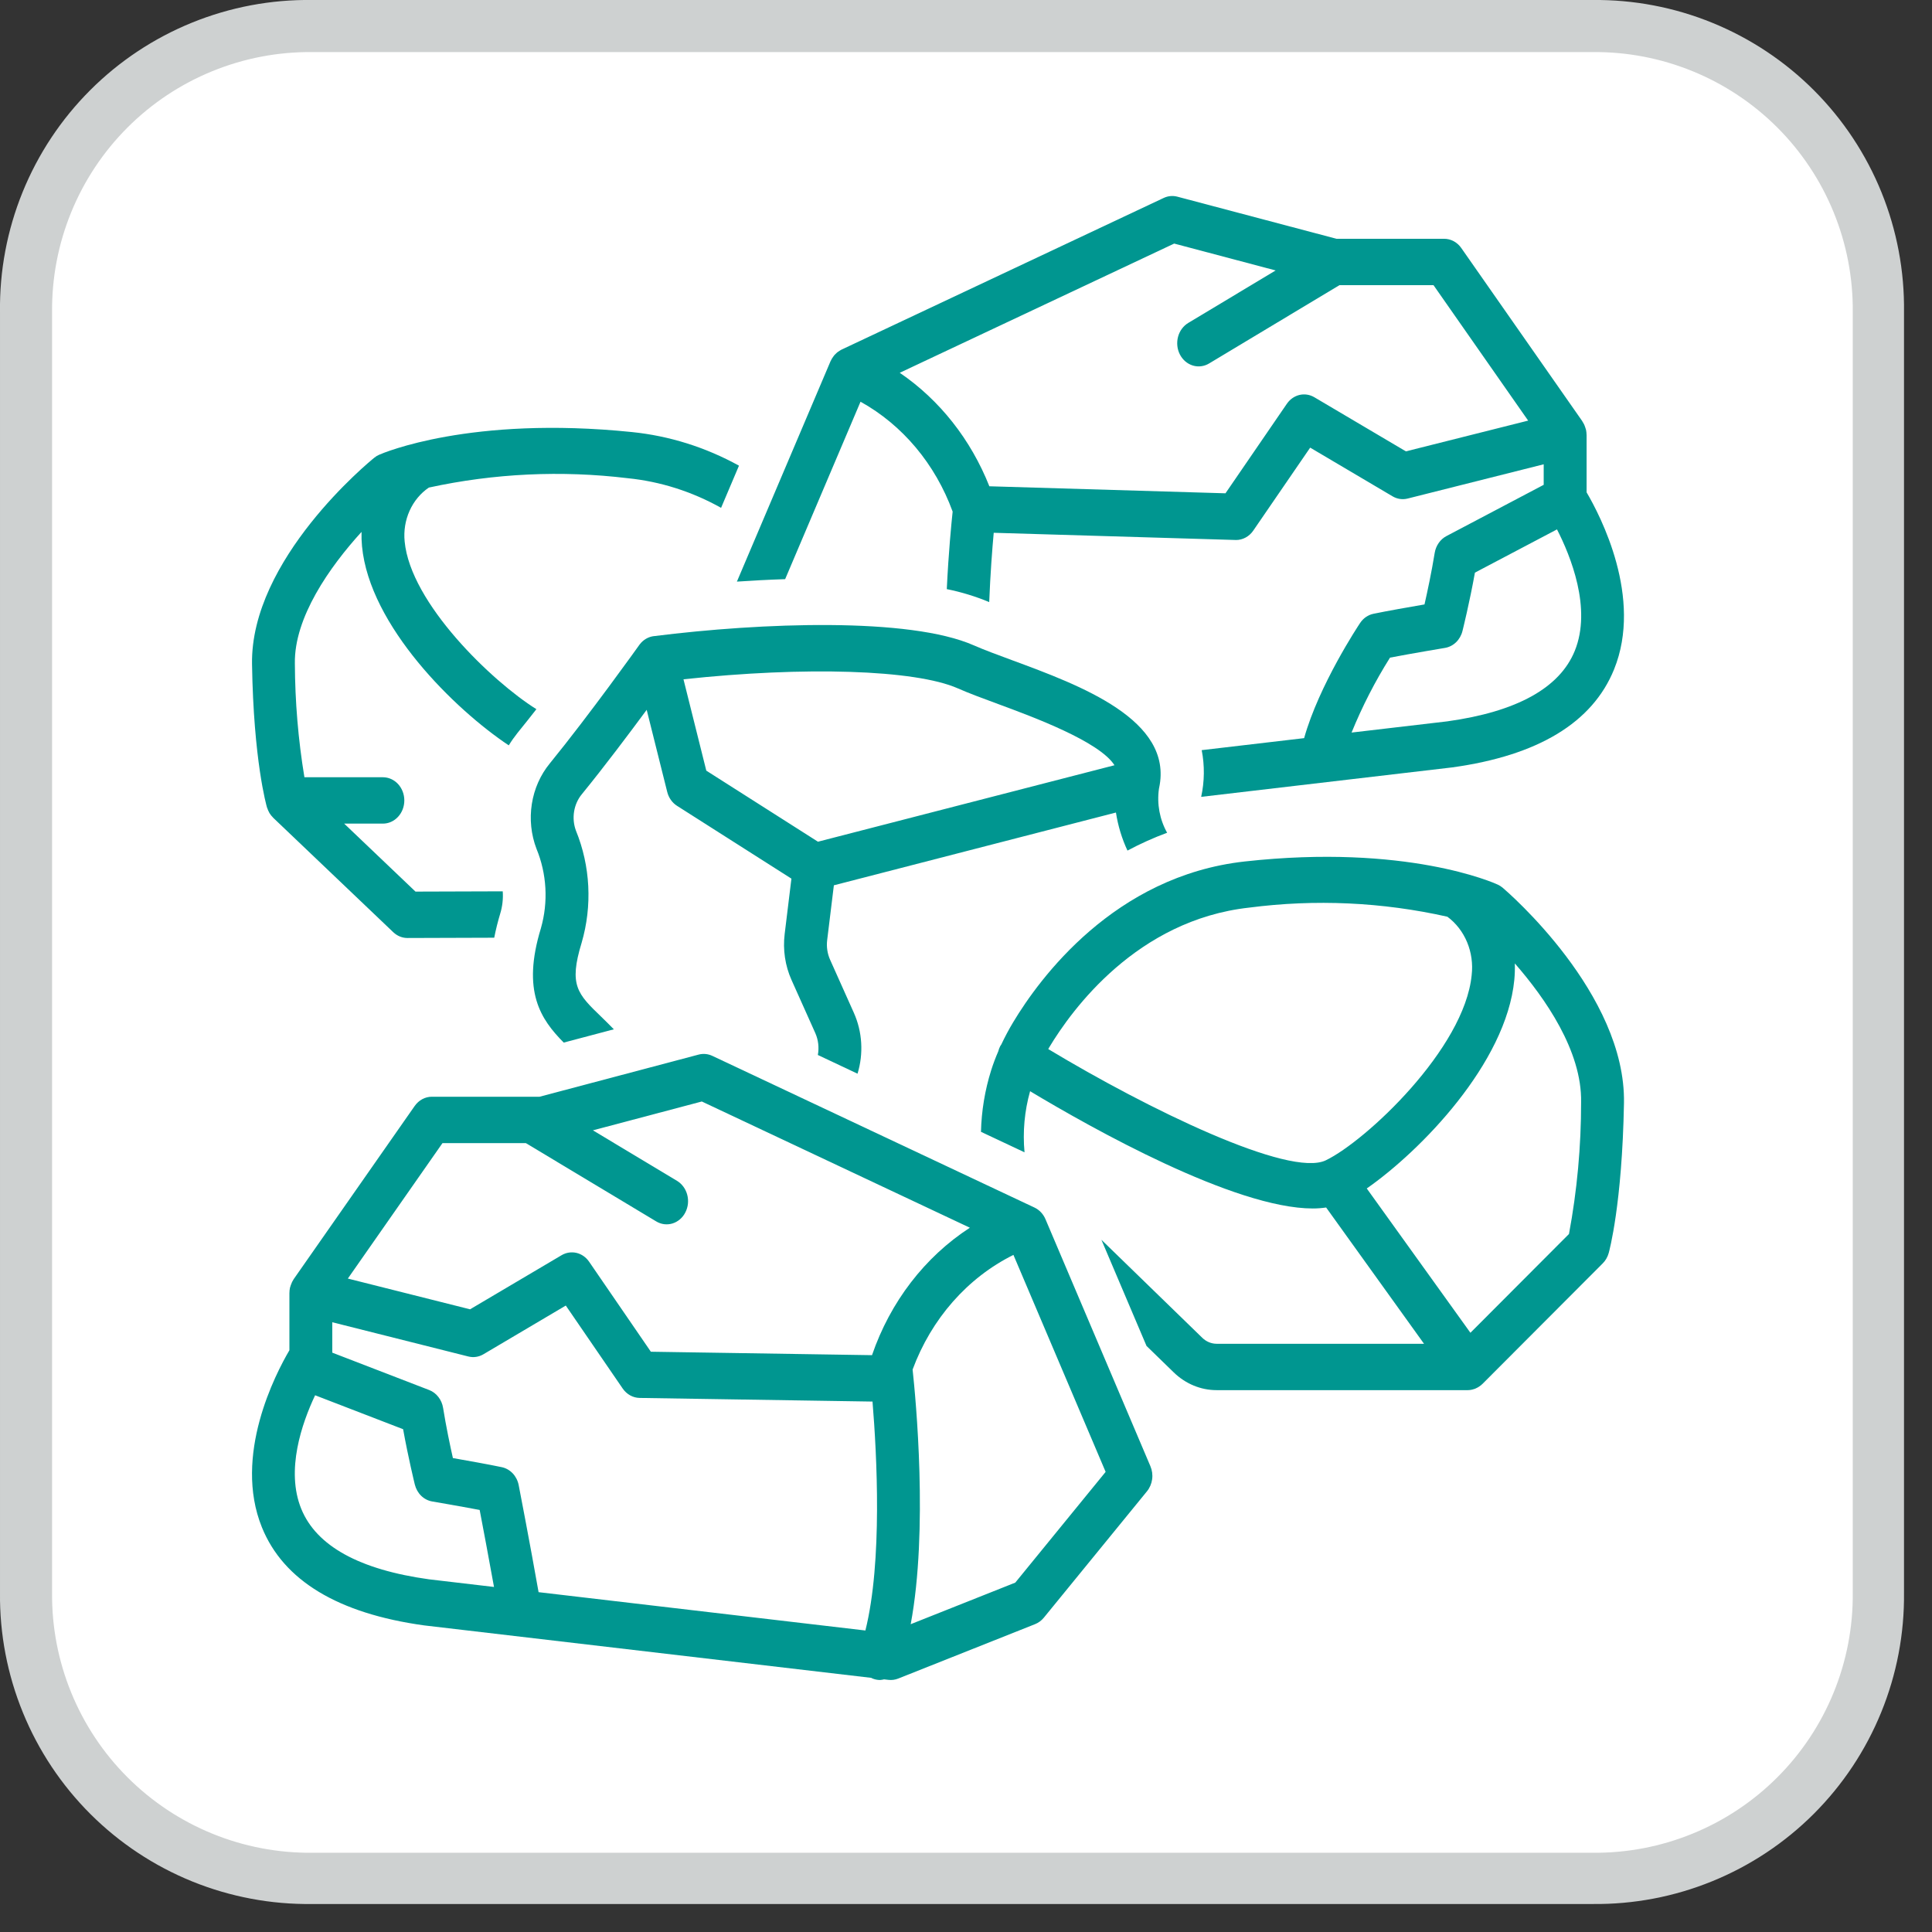
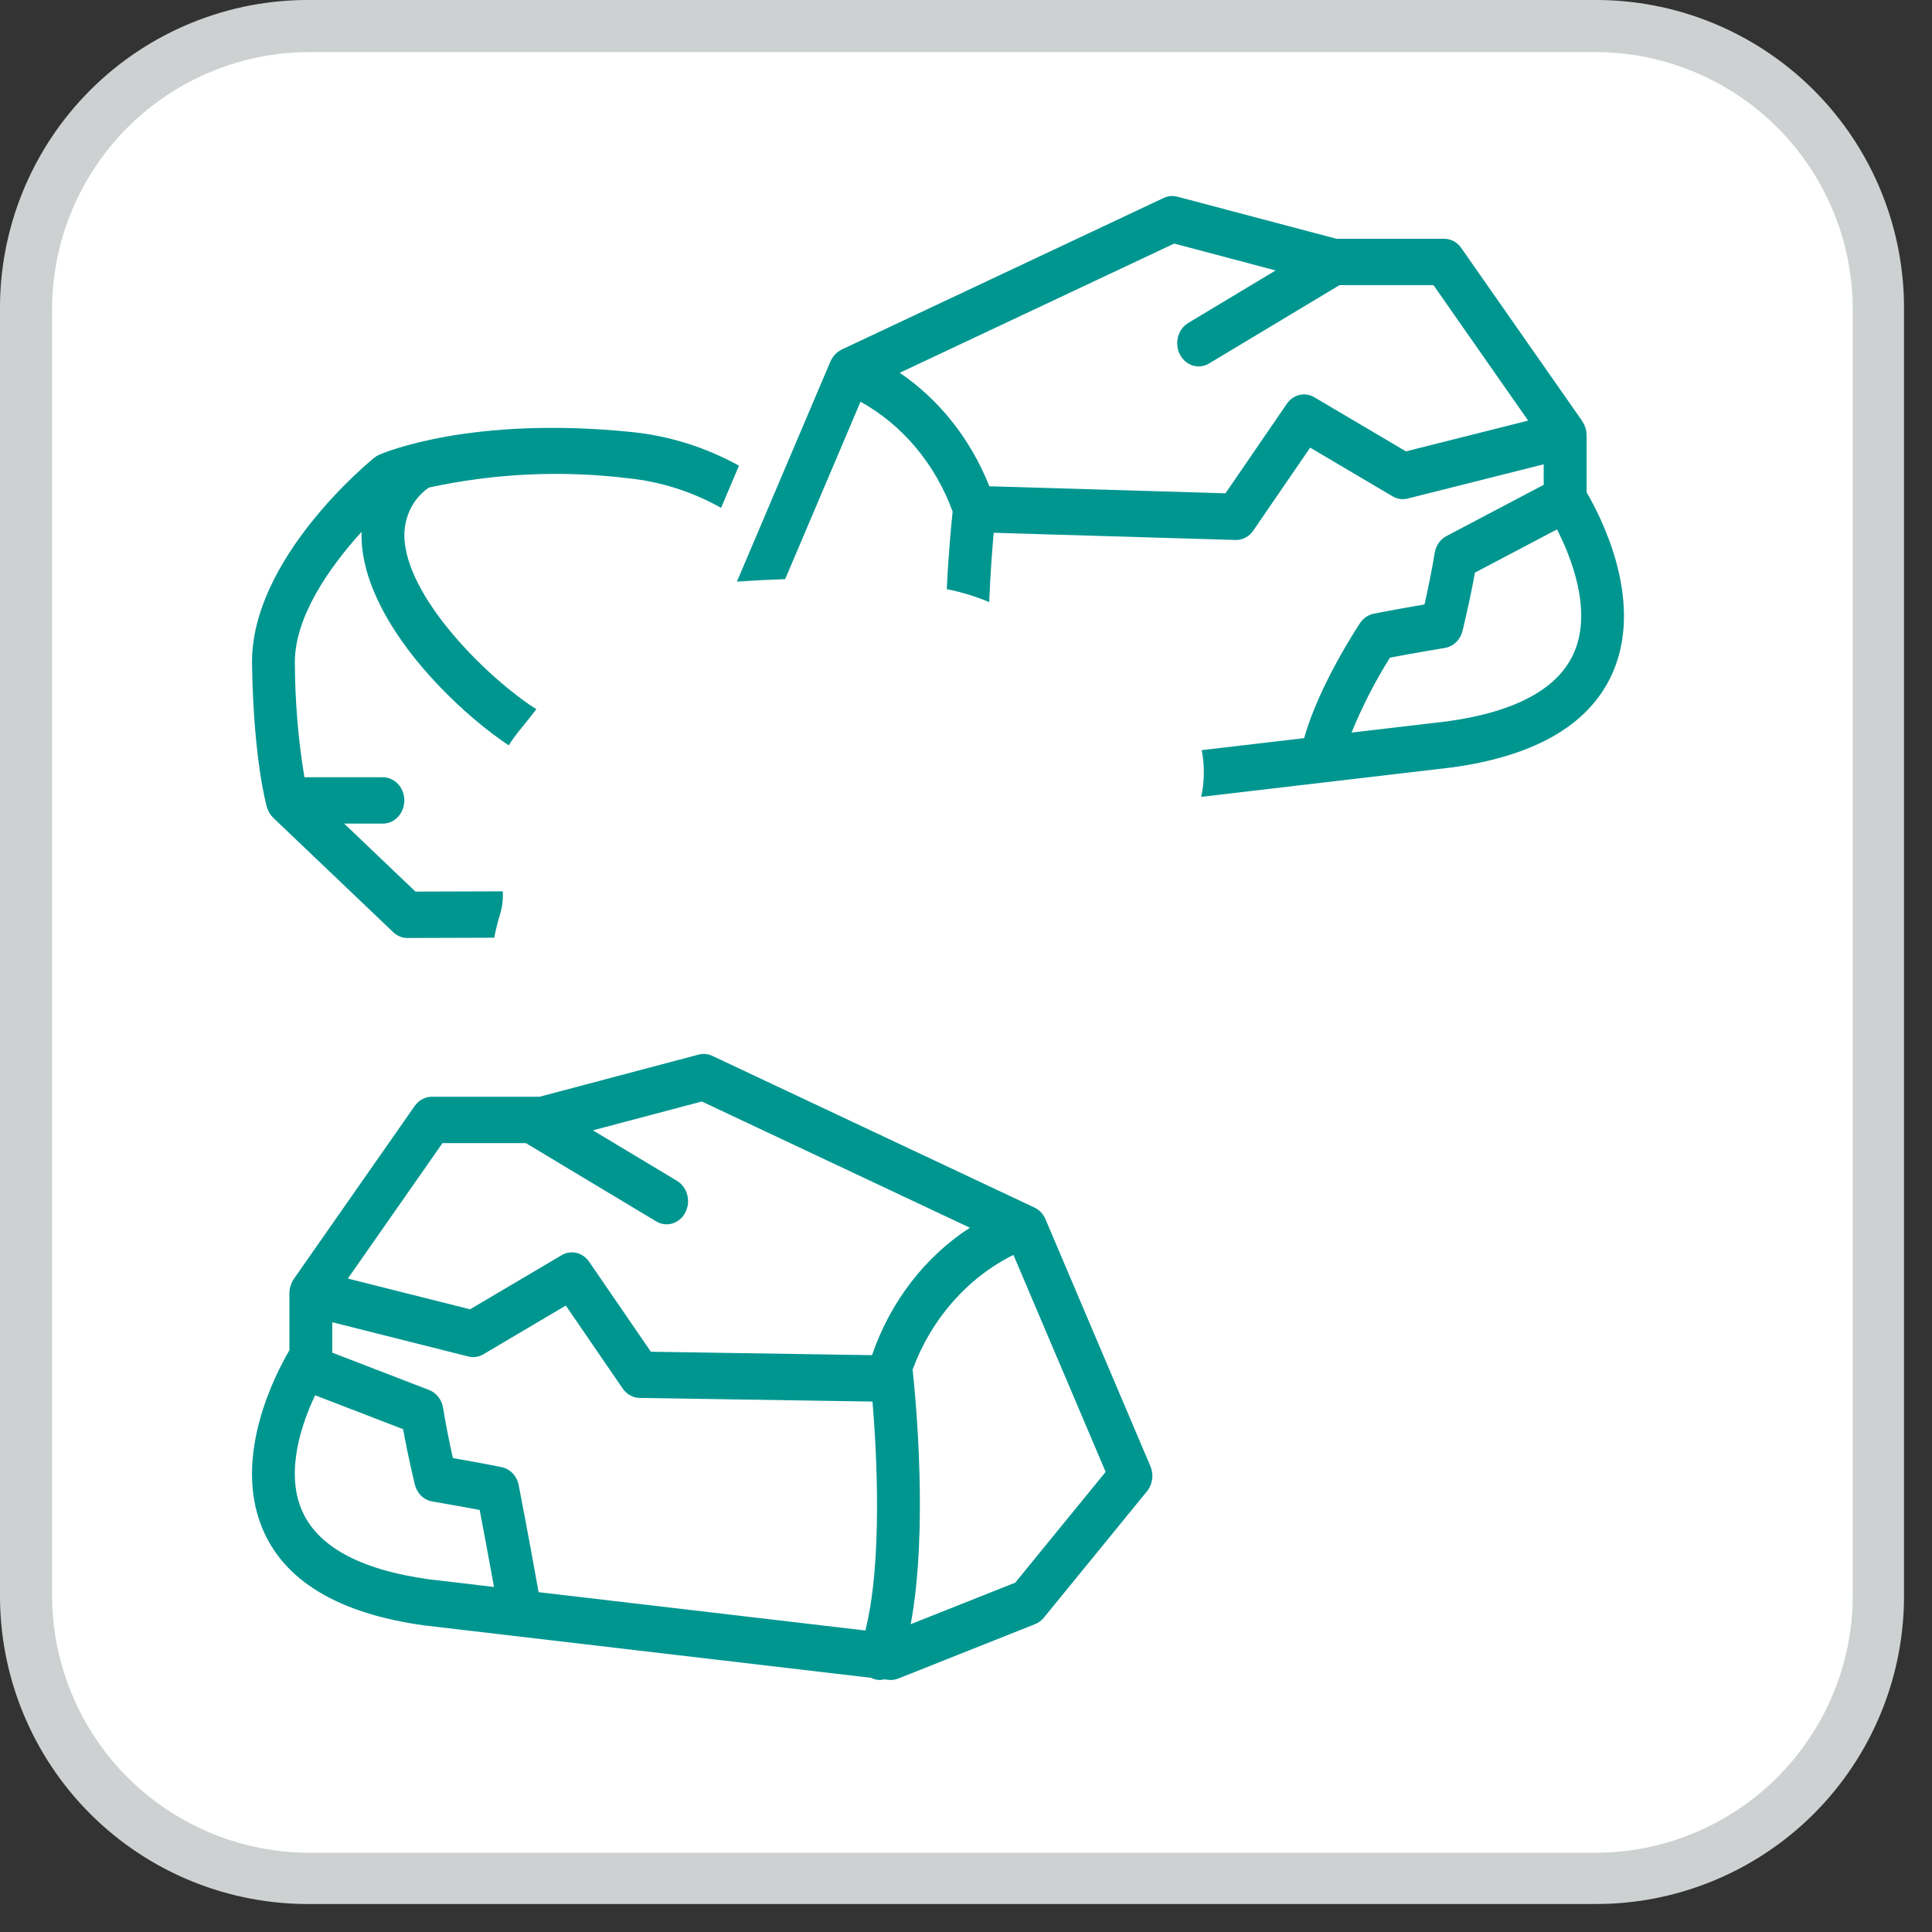
<svg xmlns="http://www.w3.org/2000/svg" width="69" height="69" viewBox="0 0 69 69" fill="none">
  <rect x="0" y="0" width="69" height="69" fill="#333333" stroke="none" />
  <g clip-path="url(#clip0_717_311)">
    <path d="M11.15 67.29H56.88C58.248 67.293 59.603 67.025 60.867 66.503C62.131 65.981 63.28 65.214 64.247 64.247C65.214 63.28 65.981 62.131 66.503 60.867C67.025 59.603 67.293 58.248 67.29 56.88V11.15C67.291 9.783 67.023 8.428 66.5 7.165C65.978 5.901 65.211 4.753 64.244 3.786C63.277 2.819 62.129 2.053 60.865 1.53C59.602 1.007 58.248 0.739 56.88 0.74H11.15C8.408 0.801 5.796 1.918 3.857 3.857C1.918 5.796 0.801 8.408 0.74 11.15V56.88C0.739 58.248 1.007 59.602 1.53 60.865C2.053 62.129 2.819 63.277 3.786 64.244C4.753 65.211 5.901 65.978 7.165 66.5C8.428 67.023 9.783 67.291 11.15 67.29Z" fill="white" />
    <path d="M56.88 68H11.15C9.683 68.02 8.226 67.746 6.866 67.195C5.507 66.644 4.271 65.826 3.232 64.79C2.193 63.754 1.372 62.52 0.817 61.161C0.262 59.803 -0.016 58.347 6.0486e-05 56.88V11.15C-0.02 9.68 0.254 8.221 0.808 6.859C1.361 5.497 2.181 4.26 3.221 3.221C4.26 2.181 5.497 1.361 6.859 0.808C8.221 0.254 9.68 -0.02 11.15 6.0486e-05H56.88C58.347 -0.016 59.803 0.262 61.161 0.817C62.52 1.372 63.754 2.193 64.79 3.232C65.826 4.271 66.644 5.507 67.195 6.866C67.746 8.226 68.02 9.683 68 11.15V56.88C68.016 58.345 67.74 59.798 67.186 61.154C66.633 62.511 65.815 63.743 64.779 64.779C63.743 65.815 62.511 66.633 61.154 67.186C59.798 67.74 58.345 68.016 56.88 68ZM11.15 1.86C9.927 1.848 8.713 2.08 7.581 2.543C6.448 3.005 5.419 3.689 4.554 4.554C3.689 5.419 3.005 6.448 2.543 7.581C2.08 8.713 1.848 9.927 1.86 11.15V56.88C1.848 58.103 2.08 59.317 2.543 60.449C3.005 61.582 3.689 62.611 4.554 63.476C5.419 64.341 6.448 65.025 7.581 65.487C8.713 65.95 9.927 66.182 11.15 66.17H56.88C58.103 66.182 59.317 65.95 60.449 65.487C61.582 65.025 62.611 64.341 63.476 63.476C64.341 62.611 65.025 61.582 65.487 60.449C65.95 59.317 66.182 58.103 66.17 56.88V11.15C66.182 9.927 65.95 8.713 65.487 7.581C65.025 6.448 64.341 5.419 63.476 4.554C62.611 3.689 61.582 3.005 60.449 2.543C59.317 2.08 58.103 1.848 56.88 1.86H11.15Z" fill="#CED1D1" />
-     <path d="M57.453 44.754C57.473 44.684 57.934 43.005 57.999 39.397C58.07 35.494 53.845 31.857 53.666 31.704C53.613 31.66 53.554 31.622 53.493 31.594C53.362 31.533 50.229 30.128 44.455 30.767C39.793 31.284 37.121 34.95 36.189 36.502C36.033 36.761 35.89 37.029 35.76 37.305C35.748 37.324 35.734 37.34 35.723 37.36C35.692 37.419 35.669 37.483 35.652 37.549C35.556 37.771 35.47 37.998 35.397 38.23C35.175 38.937 35.053 39.676 35.035 40.422L36.59 41.154C36.522 40.419 36.59 39.678 36.789 38.972C38.984 40.29 44.087 43.16 46.888 43.16C47.047 43.16 47.205 43.148 47.362 43.125L50.858 47.992H43.452C43.263 47.992 43.081 47.916 42.94 47.78L39.336 44.278L40.947 48.069L41.917 49.012C42.338 49.422 42.885 49.649 43.452 49.648H52.423L52.424 49.648C52.499 49.647 52.573 49.634 52.644 49.609C52.656 49.605 52.667 49.603 52.679 49.599C52.748 49.571 52.814 49.533 52.874 49.485C52.88 49.48 52.887 49.479 52.892 49.474C52.901 49.467 52.907 49.458 52.915 49.451C52.924 49.443 52.934 49.437 52.943 49.428L57.241 45.12C57.34 45.021 57.414 44.894 57.453 44.754ZM47.352 41.439C46.048 42.068 40.995 39.609 37.438 37.467C37.45 37.446 37.46 37.425 37.473 37.404C38.285 36.052 40.607 32.859 44.611 32.415C46.972 32.108 49.364 32.217 51.692 32.74C52 32.967 52.243 33.282 52.396 33.648C52.549 34.015 52.606 34.421 52.56 34.82C52.306 37.456 48.775 40.753 47.352 41.439ZM56.035 44.071L52.515 47.599L48.813 42.445C50.733 41.107 53.796 37.972 54.083 34.992C54.101 34.798 54.107 34.603 54.101 34.408C55.183 35.647 56.501 37.534 56.468 39.364C56.469 40.945 56.324 42.522 56.035 44.071Z" fill="#009690" />
-     <path d="M41.398 28.135C41.915 25.709 38.582 24.478 36.147 23.579C35.631 23.388 35.144 23.209 34.781 23.049C32.478 22.035 27.187 22.237 23.354 22.719C23.341 22.72 23.328 22.722 23.316 22.724C23.137 22.755 22.973 22.854 22.856 23.003L22.855 23.005L22.854 23.006L22.852 23.007L22.852 23.008L22.851 23.009L22.85 23.01L22.848 23.013L22.847 23.014L22.843 23.019L22.842 23.02L22.84 23.023L22.839 23.024L22.839 23.025L22.838 23.027L22.83 23.037C22.794 23.088 21.06 25.516 19.635 27.266C19.3 27.674 19.078 28.176 18.994 28.714C18.91 29.253 18.967 29.806 19.159 30.311C19.529 31.205 19.586 32.215 19.318 33.152C18.628 35.408 19.312 36.405 20.133 37.235L21.923 36.761C21.768 36.601 21.615 36.451 21.478 36.318C20.626 35.497 20.308 35.191 20.772 33.672C21.158 32.354 21.086 30.929 20.569 29.665C20.488 29.448 20.466 29.21 20.504 28.979C20.542 28.749 20.639 28.534 20.784 28.36C21.582 27.381 22.454 26.221 23.096 25.351L23.829 28.282C23.881 28.491 24.007 28.67 24.179 28.779L28.265 31.38L28.024 33.356C27.955 33.918 28.04 34.49 28.269 35L29.118 36.896C29.226 37.139 29.258 37.414 29.209 37.678L30.626 38.346C30.845 37.631 30.799 36.852 30.496 36.174L29.647 34.278C29.549 34.059 29.512 33.814 29.542 33.573L29.781 31.618L39.855 29.019C39.928 29.492 40.067 29.95 40.267 30.378C40.726 30.133 41.199 29.92 41.683 29.741C41.418 29.27 41.314 28.714 41.391 28.169C41.393 28.157 41.396 28.146 41.398 28.135ZM29.213 30.061L25.225 27.523L24.41 24.261C28.735 23.793 32.684 23.914 34.205 24.583C34.608 24.761 35.115 24.948 35.652 25.146C36.887 25.602 39.26 26.478 39.803 27.33L29.213 30.061Z" fill="#009690" />
    <path d="M14.811 39.498L10.491 45.681L10.488 45.686C10.446 45.749 10.412 45.819 10.388 45.892C10.382 45.909 10.377 45.925 10.372 45.942C10.367 45.959 10.36 45.975 10.356 45.992C10.344 46.052 10.337 46.112 10.337 46.173L10.336 46.18V48.223C9.844 49.06 8.316 51.987 9.354 54.548C10.124 56.447 12.069 57.624 15.149 58.05L31.116 59.923C31.13 59.93 31.142 59.939 31.157 59.945C31.244 59.981 31.337 60 31.431 60C31.479 59.997 31.527 59.989 31.574 59.977L31.731 59.995C31.848 60.009 31.967 59.993 32.078 59.949L36.97 58.004C37.089 57.956 37.196 57.877 37.28 57.774L40.965 53.259C41.063 53.138 41.126 52.99 41.148 52.831C41.17 52.673 41.148 52.511 41.086 52.365L37.338 43.542C37.259 43.357 37.12 43.21 36.948 43.128L25.439 37.709C25.285 37.637 25.114 37.621 24.951 37.664L19.269 39.169H15.422C15.304 39.169 15.187 39.199 15.081 39.256C14.975 39.313 14.883 39.396 14.811 39.498ZM15.328 56.405C12.836 56.061 11.299 55.214 10.759 53.887C10.198 52.511 10.781 50.833 11.254 49.831L14.397 51.043C14.581 52.064 14.805 52.975 14.815 53.019C14.854 53.174 14.932 53.314 15.043 53.422C15.153 53.529 15.29 53.599 15.437 53.624C15.448 53.626 16.393 53.787 17.131 53.927C17.251 54.554 17.455 55.633 17.643 56.677L15.328 56.405ZM30.907 58.232L19.235 56.863C18.929 55.124 18.529 53.064 18.525 53.042C18.494 52.882 18.42 52.736 18.313 52.622C18.205 52.508 18.069 52.43 17.921 52.399C17.451 52.3 16.681 52.163 16.175 52.074C16.074 51.625 15.931 50.944 15.825 50.283C15.802 50.138 15.744 50.003 15.656 49.891C15.569 49.778 15.456 49.693 15.328 49.644L11.867 48.309V47.223L16.726 48.446C16.909 48.492 17.101 48.464 17.266 48.366L20.207 46.627L22.24 49.592C22.311 49.694 22.402 49.777 22.506 49.835C22.611 49.893 22.727 49.924 22.844 49.926L31.161 50.056C31.316 51.944 31.521 55.773 30.907 58.232ZM39.487 52.567L36.26 56.522L32.525 58.007C33.155 54.642 32.705 49.947 32.593 48.912C33.264 47.099 34.553 45.633 36.194 44.818L39.487 52.567ZM18.78 40.825L23.435 43.621C23.523 43.675 23.62 43.708 23.72 43.721C23.82 43.733 23.921 43.725 24.018 43.695C24.115 43.665 24.205 43.615 24.284 43.547C24.363 43.48 24.429 43.396 24.477 43.3C24.526 43.205 24.557 43.101 24.569 42.992C24.58 42.884 24.572 42.775 24.544 42.67C24.516 42.565 24.47 42.468 24.407 42.382C24.344 42.297 24.267 42.226 24.179 42.173L21.175 40.369L25.065 39.339L34.638 43.847C33.029 44.891 31.796 46.496 31.143 48.399L23.245 48.276L21.04 45.062C20.93 44.901 20.77 44.789 20.589 44.746C20.409 44.704 20.22 44.733 20.058 44.828L16.788 46.761L12.423 45.663L15.803 40.825L18.78 40.825Z" fill="#009690" />
    <path d="M28.041 20.684L30.733 14.347C32.234 15.179 33.404 16.575 34.023 18.272C33.978 18.695 33.876 19.734 33.814 21.04C34.331 21.144 34.838 21.299 35.329 21.503C35.369 20.493 35.437 19.61 35.49 19.028L44.123 19.285L44.144 19.286C44.264 19.286 44.382 19.255 44.489 19.197C44.595 19.139 44.688 19.055 44.759 18.951L46.792 15.987L49.733 17.725C49.898 17.823 50.091 17.852 50.274 17.805L55.132 16.582V17.315L51.658 19.146C51.549 19.203 51.455 19.287 51.382 19.392C51.309 19.497 51.26 19.618 51.239 19.747C51.129 20.428 50.979 21.128 50.875 21.587C50.352 21.677 49.543 21.819 49.051 21.921C48.859 21.961 48.689 22.078 48.575 22.25C48.509 22.348 47.108 24.464 46.576 26.362L42.918 26.791C43.026 27.342 43.019 27.912 42.899 28.459L51.865 27.407C54.931 26.984 56.875 25.806 57.645 23.907C58.683 21.347 57.156 18.42 56.664 17.583V15.54L56.663 15.532C56.662 15.472 56.656 15.411 56.644 15.352C56.64 15.334 56.632 15.319 56.628 15.302C56.623 15.285 56.618 15.268 56.612 15.252C56.588 15.178 56.554 15.109 56.511 15.046L56.509 15.04L52.188 8.857C52.117 8.755 52.025 8.672 51.919 8.615C51.813 8.558 51.696 8.528 51.578 8.528H47.731L42.048 7.024C41.886 6.981 41.714 6.997 41.561 7.069L30.052 12.488C30.047 12.49 30.042 12.494 30.036 12.497C30.023 12.504 30.01 12.513 29.997 12.52C29.968 12.537 29.939 12.556 29.912 12.576C29.9 12.585 29.89 12.596 29.878 12.606C29.852 12.628 29.827 12.653 29.803 12.679C29.793 12.691 29.785 12.703 29.775 12.715C29.753 12.743 29.732 12.774 29.713 12.805C29.706 12.818 29.699 12.831 29.692 12.844C29.682 12.864 29.671 12.881 29.662 12.901L26.318 20.772C26.863 20.735 27.443 20.704 28.041 20.684ZM56.241 23.247C55.701 24.573 54.163 25.42 51.686 25.763L48.27 26.163C48.652 25.228 49.111 24.332 49.643 23.487C50.423 23.337 51.596 23.141 51.609 23.139C51.756 23.114 51.892 23.044 52.003 22.937C52.113 22.83 52.193 22.691 52.231 22.536C52.243 22.49 52.484 21.52 52.676 20.451L55.607 18.907C56.089 19.848 56.859 21.73 56.241 23.247ZM41.935 8.699L45.559 9.659L42.438 11.533C42.35 11.586 42.273 11.657 42.21 11.742C42.147 11.827 42.1 11.925 42.073 12.029C42.045 12.134 42.037 12.244 42.048 12.352C42.059 12.46 42.09 12.565 42.139 12.66C42.188 12.755 42.254 12.839 42.333 12.907C42.412 12.974 42.502 13.024 42.599 13.054C42.696 13.084 42.797 13.093 42.897 13.08C42.997 13.068 43.094 13.034 43.182 12.981L47.837 10.185H51.197L54.577 15.022L50.211 16.12L46.942 14.188C46.779 14.092 46.591 14.062 46.41 14.105C46.23 14.148 46.069 14.26 45.959 14.421L43.767 17.618L35.334 17.367C34.672 15.696 33.556 14.282 32.134 13.314L41.935 8.699Z" fill="#009690" />
    <path d="M9.546 28.862C9.564 28.918 9.587 28.971 9.616 29.022C9.62 29.029 9.622 29.036 9.627 29.043C9.661 29.098 9.701 29.148 9.747 29.193C9.751 29.198 9.754 29.204 9.759 29.208L14.045 33.293C14.185 33.426 14.365 33.5 14.551 33.5H14.553L17.651 33.49C17.708 33.2 17.779 32.914 17.864 32.632C17.943 32.375 17.974 32.103 17.955 31.833L14.839 31.843L12.292 29.415H13.675C13.878 29.415 14.072 29.328 14.216 29.172C14.36 29.017 14.44 28.807 14.44 28.587C14.44 28.367 14.36 28.157 14.216 28.001C14.072 27.846 13.878 27.759 13.675 27.759H10.872C10.65 26.416 10.537 25.055 10.531 23.691C10.505 22.051 11.77 20.25 12.912 18.996C12.907 19.167 12.913 19.339 12.929 19.509C13.2 22.356 16.244 25.338 18.17 26.62C18.267 26.463 18.372 26.314 18.486 26.171C18.705 25.903 18.931 25.617 19.157 25.328C17.573 24.337 14.662 21.545 14.452 19.34C14.414 18.963 14.475 18.582 14.628 18.242C14.781 17.901 15.02 17.613 15.317 17.413C17.654 16.905 20.05 16.793 22.419 17.079C23.583 17.196 24.715 17.556 25.753 18.137L26.392 16.631C25.198 15.972 23.898 15.565 22.563 15.43C16.797 14.84 13.669 16.184 13.539 16.242C13.478 16.268 13.421 16.303 13.369 16.346C13.188 16.492 8.94 19.976 9.001 23.72C9.056 27.164 9.516 28.77 9.535 28.837C9.538 28.846 9.543 28.853 9.546 28.862Z" fill="#009690" />
  </g>
  <defs>
    <clipPath id="clip0_717_311">
      <rect width="68.03" height="68.03" fill="white" />
    </clipPath>
  </defs>
</svg>